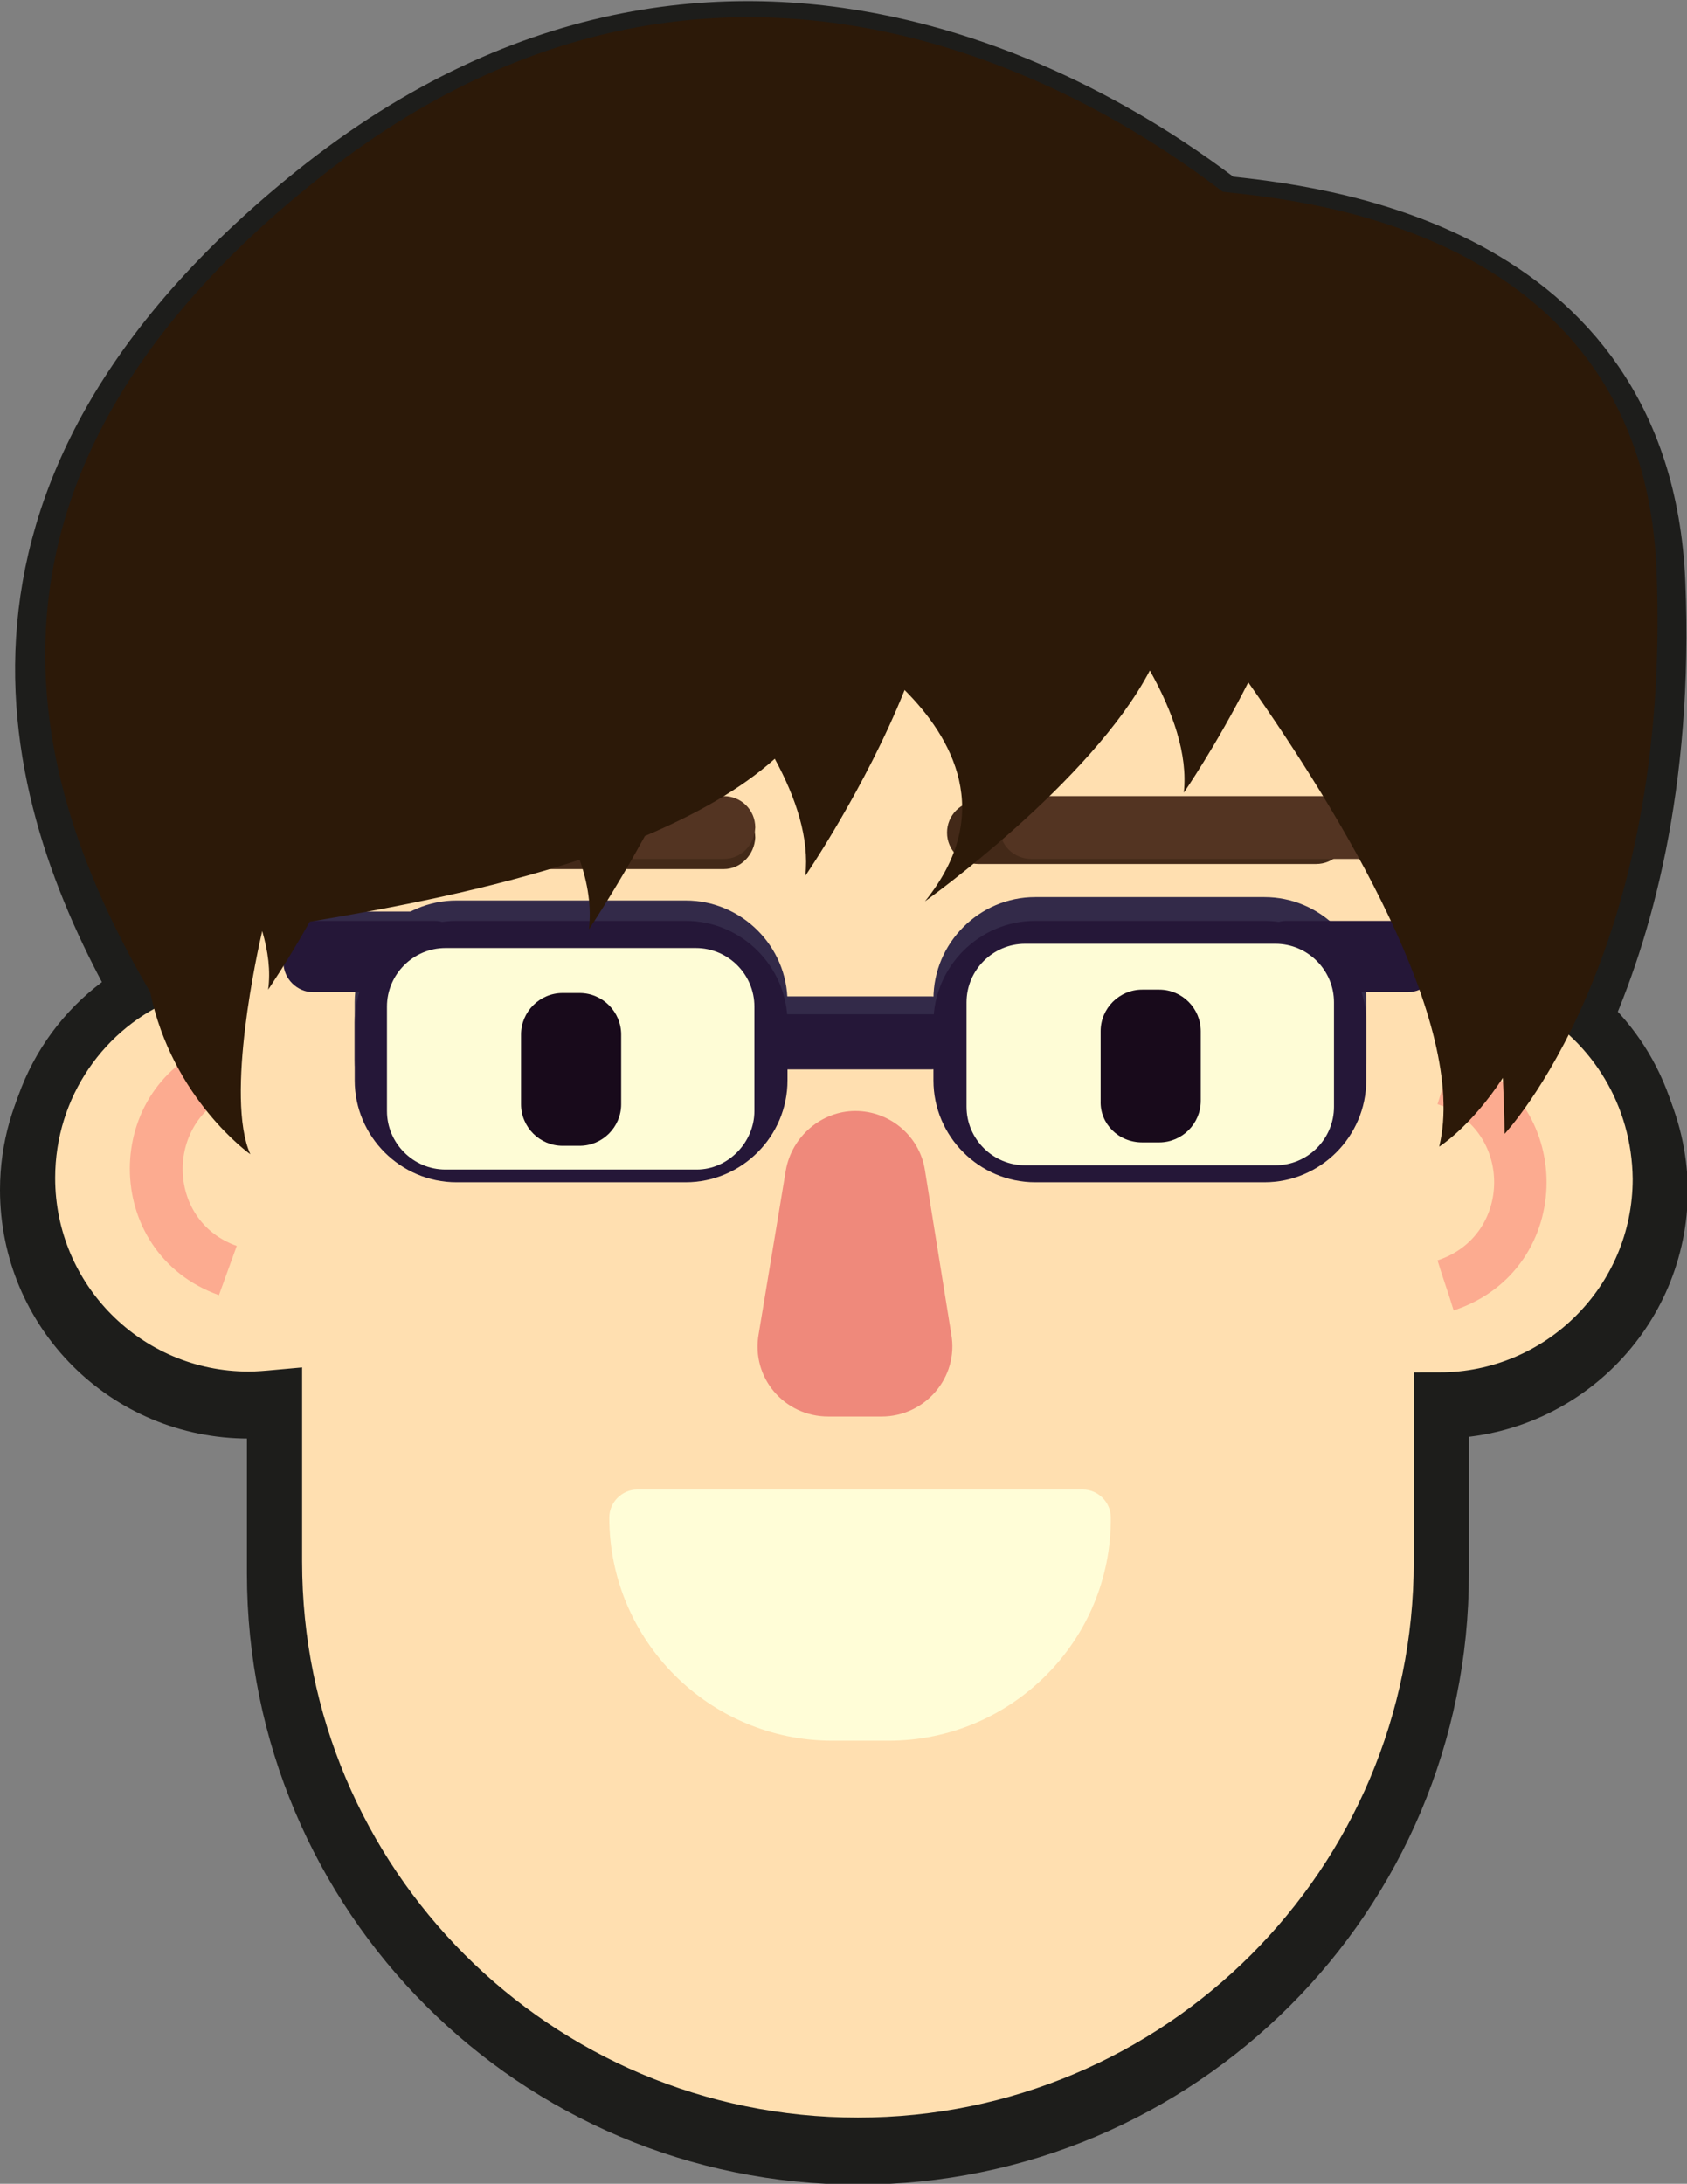
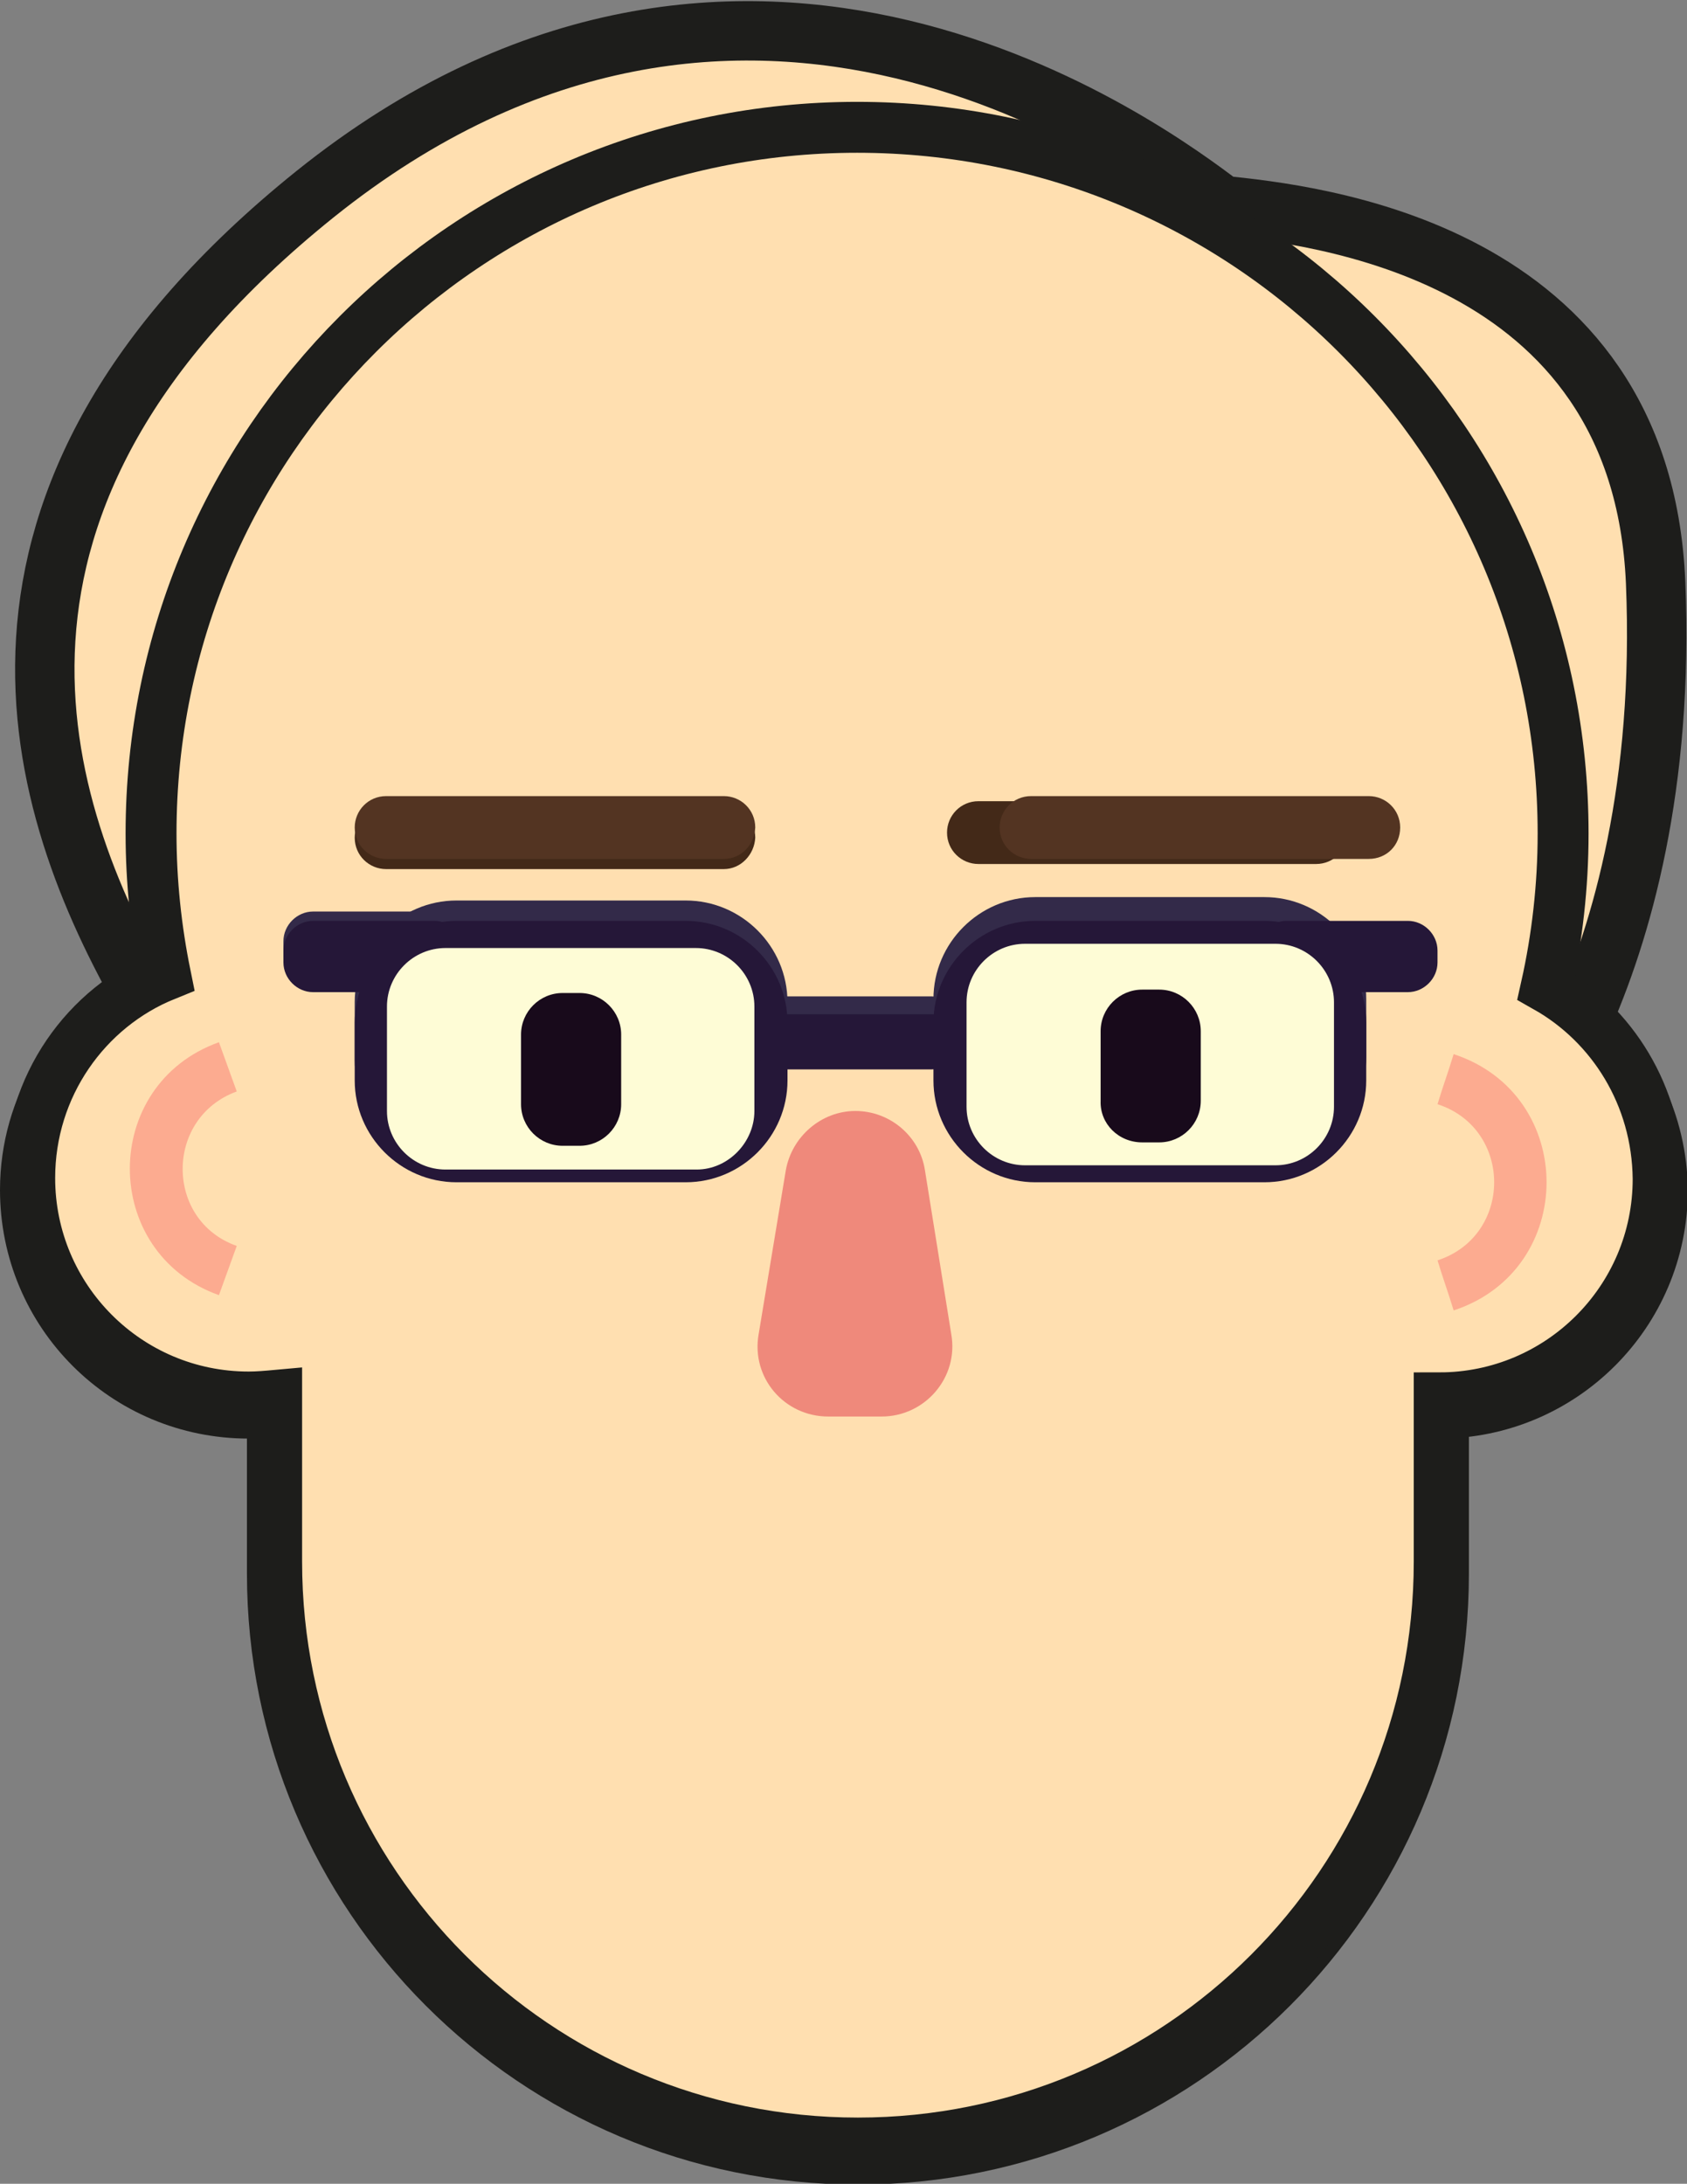
<svg xmlns="http://www.w3.org/2000/svg" version="1.1" id="Calque_1" x="0px" y="0px" viewBox="0 0 198.8 257.3" style="enable-background:new 0 0 198.8 257.3;" xml:space="preserve">
  <rect x="0" y="0" width="198.8" height="257.3" fill="#808080" stroke="none" />
  <style type="text/css">
	.st0{fill:#FFDFB0;stroke:#1D1D1B;stroke-width:7;stroke-miterlimit:10;}
	.st1{fill:#FFDFB0;stroke:#1D1D1B;stroke-width:6;stroke-miterlimit:10;}
	.st2{fill:#EF897B;}
	.st3{fill:#FCAB90;}
	.st4{fill:#332A49;}
	.st5{fill:#251738;}
	.st6{fill:#FEFCD6;}
	.st7{fill:#180A1B;}
	.st8{fill:#432918;}
	.st9{fill:#533422;}
	.st10{fill:#2C1908;}
	.st11{fill:#FFFDD7;}
</style>
  <path class="st0" d="M186.2,120.7c4.9-10.9,9.9-28.1,8.9-52.1c-1.7-39.4-40.6-43.3-51.1-44.4c-8.7-6.6-56.2-42-106.9-1.3  c-44.9,36.1-33,72.1-20,94.8C9,121.8,3.5,130.4,3.5,140.2C3.5,154.5,15,166,29.3,166c1.1,0,2.2-0.1,3.3-0.2v19.6  c0,37.8,30.6,68.5,68.5,68.5h0c37.8,0,68.5-30.6,68.5-68.5V166c14.2,0,25.8-11.5,25.8-25.8C195.3,132.4,191.8,125.4,186.2,120.7z" />
  <path class="st1" d="M182.2,116.3c1.3-5.8,2-11.9,2-18.1C184.2,52.2,147,15,101,15c-45.9,0-83.2,37.2-83.2,83.2  c0,5.7,0.6,11.3,1.7,16.7c-9.4,3.8-16,13.1-16,23.9c0,14.2,11.5,25.8,25.8,25.8c1.1,0,2.2-0.1,3.3-0.2v19.6  c0,37.8,30.6,68.5,68.5,68.5h0c37.8,0,68.5-30.6,68.5-68.5v-19.3c14.2,0,25.8-11.5,25.8-25.8C195.3,129.1,190,120.7,182.2,116.3z" />
  <path class="st2" d="M103.9,166.9h-6.3c-5.2,0-9.1-4.6-8.2-9.7l3.2-19.3c0.7-4,4.2-7,8.2-7h0c4.1,0,7.6,3,8.2,7l3.1,19.3  C113,162.3,109,166.9,103.9,166.9z" />
  <g>
    <path class="st3" d="M27.9,146.8c-0.7,1.9-1.4,3.9-2.1,5.8c-14-5-14-24.8,0-29.8c0.7,1.9,1.4,3.9,2.1,5.8   C19.4,131.7,19.4,143.8,27.9,146.8z" />
  </g>
  <g>
    <path class="st3" d="M171.3,154.4c-0.6-2-1.3-3.9-1.9-5.9c8.9-2.9,8.9-15.5,0-18.4c0.6-2,1.3-3.9,1.9-5.9   C185.9,129,185.9,149.6,171.3,154.4z" />
  </g>
  <g>
    <path class="st4" d="M80.8,136.9h-27c-6.6,0-12-5.4-12-12v-6.8c0-6.6,5.4-12,12-12h27c6.6,0,12,5.4,12,12v6.8   C92.8,131.5,87.4,136.9,80.8,136.9z" />
    <path class="st4" d="M51.2,115.8H36.9c-1.9,0-3.5-1.6-3.5-3.5v-1.4c0-1.9,1.6-3.5,3.5-3.5h14.3c1.9,0,3.5,1.6,3.5,3.5v1.4   C54.7,114.2,53.1,115.8,51.2,115.8z" />
    <path class="st5" d="M51.2,116.9H36.9c-1.9,0-3.5-1.6-3.5-3.5V112c0-1.9,1.6-3.5,3.5-3.5h14.3c1.9,0,3.5,1.6,3.5,3.5v1.4   C54.7,115.4,53.1,116.9,51.2,116.9z" />
    <path class="st4" d="M109.8,123.9H91.7c-1.5,0-2.7-1.2-2.7-2.7v-1.1c0-1.5,1.2-2.7,2.7-2.7h18.1c1.5,0,2.7,1.2,2.7,2.7v1.1   C112.5,122.7,111.3,123.9,109.8,123.9z" />
    <path class="st5" d="M80.8,139.3h-27c-6.6,0-12-5.4-12-12v-6.8c0-6.6,5.4-12,12-12h27c6.6,0,12,5.4,12,12v6.8   C92.8,133.9,87.4,139.3,80.8,139.3z" />
    <path class="st6" d="M82.1,137.8H52.5c-3.8,0-6.9-3.1-6.9-6.9v-12.3c0-3.8,3.1-6.9,6.9-6.9h29.5c3.8,0,6.9,3.1,6.9,6.9v12.3   C88.9,134.6,85.8,137.8,82.1,137.8z" />
    <path class="st7" d="M68.3,135h-2c-2.7,0-4.9-2.2-4.9-4.9v-8.2c0-2.7,2.2-4.9,4.9-4.9h2c2.7,0,4.9,2.2,4.9,4.9v8.2   C73.2,132.8,71,135,68.3,135z" />
    <path class="st4" d="M122,136.5h27c6.6,0,12-5.4,12-12v-6.8c0-6.6-5.4-12-12-12h-27c-6.6,0-12,5.4-12,12v6.8   C110,131.1,115.4,136.5,122,136.5z" />
    <path class="st5" d="M151.6,116.9h14.3c1.9,0,3.5-1.6,3.5-3.5V112c0-1.9-1.6-3.5-3.5-3.5h-14.3c-1.9,0-3.5,1.6-3.5,3.5v1.4   C148.1,115.4,149.7,116.9,151.6,116.9z" />
    <path class="st5" d="M109.8,126H91.7c-1.5,0-2.7-1.2-2.7-2.7v-1.1c0-1.5,1.2-2.7,2.7-2.7h18.1c1.5,0,2.7,1.2,2.7,2.7v1.1   C112.5,124.7,111.3,126,109.8,126z" />
    <path class="st5" d="M149,139.3h-27c-6.6,0-12-5.4-12-12v-6.8c0-6.6,5.4-12,12-12h27c6.6,0,12,5.4,12,12v6.8   C161,133.9,155.6,139.3,149,139.3z" />
    <path class="st6" d="M120.8,137.3h29.5c3.8,0,6.9-3.1,6.9-6.9v-12.3c0-3.8-3.1-6.9-6.9-6.9h-29.5c-3.8,0-6.9,3.1-6.9,6.9v12.3   C113.9,134.2,117,137.3,120.8,137.3z" />
    <path class="st7" d="M134.6,134.6h2c2.7,0,4.9-2.2,4.9-4.9v-8.2c0-2.7-2.2-4.9-4.9-4.9h-2c-2.7,0-4.9,2.2-4.9,4.9v8.2   C129.6,132.4,131.8,134.6,134.6,134.6z" />
  </g>
  <path class="st8" d="M85.3,102.4H45.5c-2,0-3.7-1.6-3.7-3.7v0c0-2,1.6-3.7,3.7-3.7h39.8c2,0,3.7,1.6,3.7,3.7v0  C88.9,100.7,87.3,102.4,85.3,102.4z" />
  <path class="st8" d="M155.1,101.8h-39.8c-2,0-3.7-1.6-3.7-3.7v0c0-2,1.6-3.7,3.7-3.7h39.8c2,0,3.7,1.6,3.7,3.7v0  C158.8,100.2,157.1,101.8,155.1,101.8z" />
  <path class="st9" d="M85.3,101.2H45.5c-2,0-3.7-1.6-3.7-3.7v0c0-2,1.6-3.7,3.7-3.7h39.8c2,0,3.7,1.6,3.7,3.7v0  C88.9,99.6,87.3,101.2,85.3,101.2z" />
  <path class="st9" d="M161.3,101.2h-39.8c-2,0-3.7-1.6-3.7-3.7v0c0-2,1.6-3.7,3.7-3.7h39.8c2,0,3.7,1.6,3.7,3.7v0  C165,99.6,163.4,101.2,161.3,101.2z" />
-   <path class="st10" d="M195.2,67c-1.7-39.4-40.6-43.3-51.1-44.4c-8.7-6.6-56.2-42-106.9-1.3C-8.4,57.7,4.5,94.3,17.7,116.9  c2.6,12.6,11.8,19.1,11.8,19.1c-3-6.7,0.9-24.2,1.4-26.3c0.7,2.4,1,4.7,0.7,6.9c0,0,2.2-3.2,4.9-8c9.6-1.6,21.2-3.8,31.8-7.3  c1,2.8,1.4,5.6,1.1,8.2c0,0,3.1-4.6,6.6-11c5.9-2.5,11.3-5.5,15.3-9.1c2.5,4.6,4.1,9.4,3.6,13.8c0,0,7.1-10.4,11.7-21.9  c5.5,5.5,10.8,14.5,2.4,24.9c0,0,19.6-14,26.5-27.2c2.7,4.8,4.5,9.9,4,14.4c0,0,3.8-5.5,7.6-13c10.7,15.2,26,40.2,22.5,54.7  c0,0,3.7-2.3,7.5-8.1c0.2,4.2,0.2,6.6,0.2,6.6S197.1,112.6,195.2,67z" />
-   <path class="st11" d="M104.7,205.1h-6.6c-14.5,0-26.3-11.8-26.3-26.3v0c0-1.8,1.5-3.3,3.3-3.3h52.5c1.8,0,3.3,1.5,3.3,3.3v0  C131,193.3,119.2,205.1,104.7,205.1z" />
</svg>